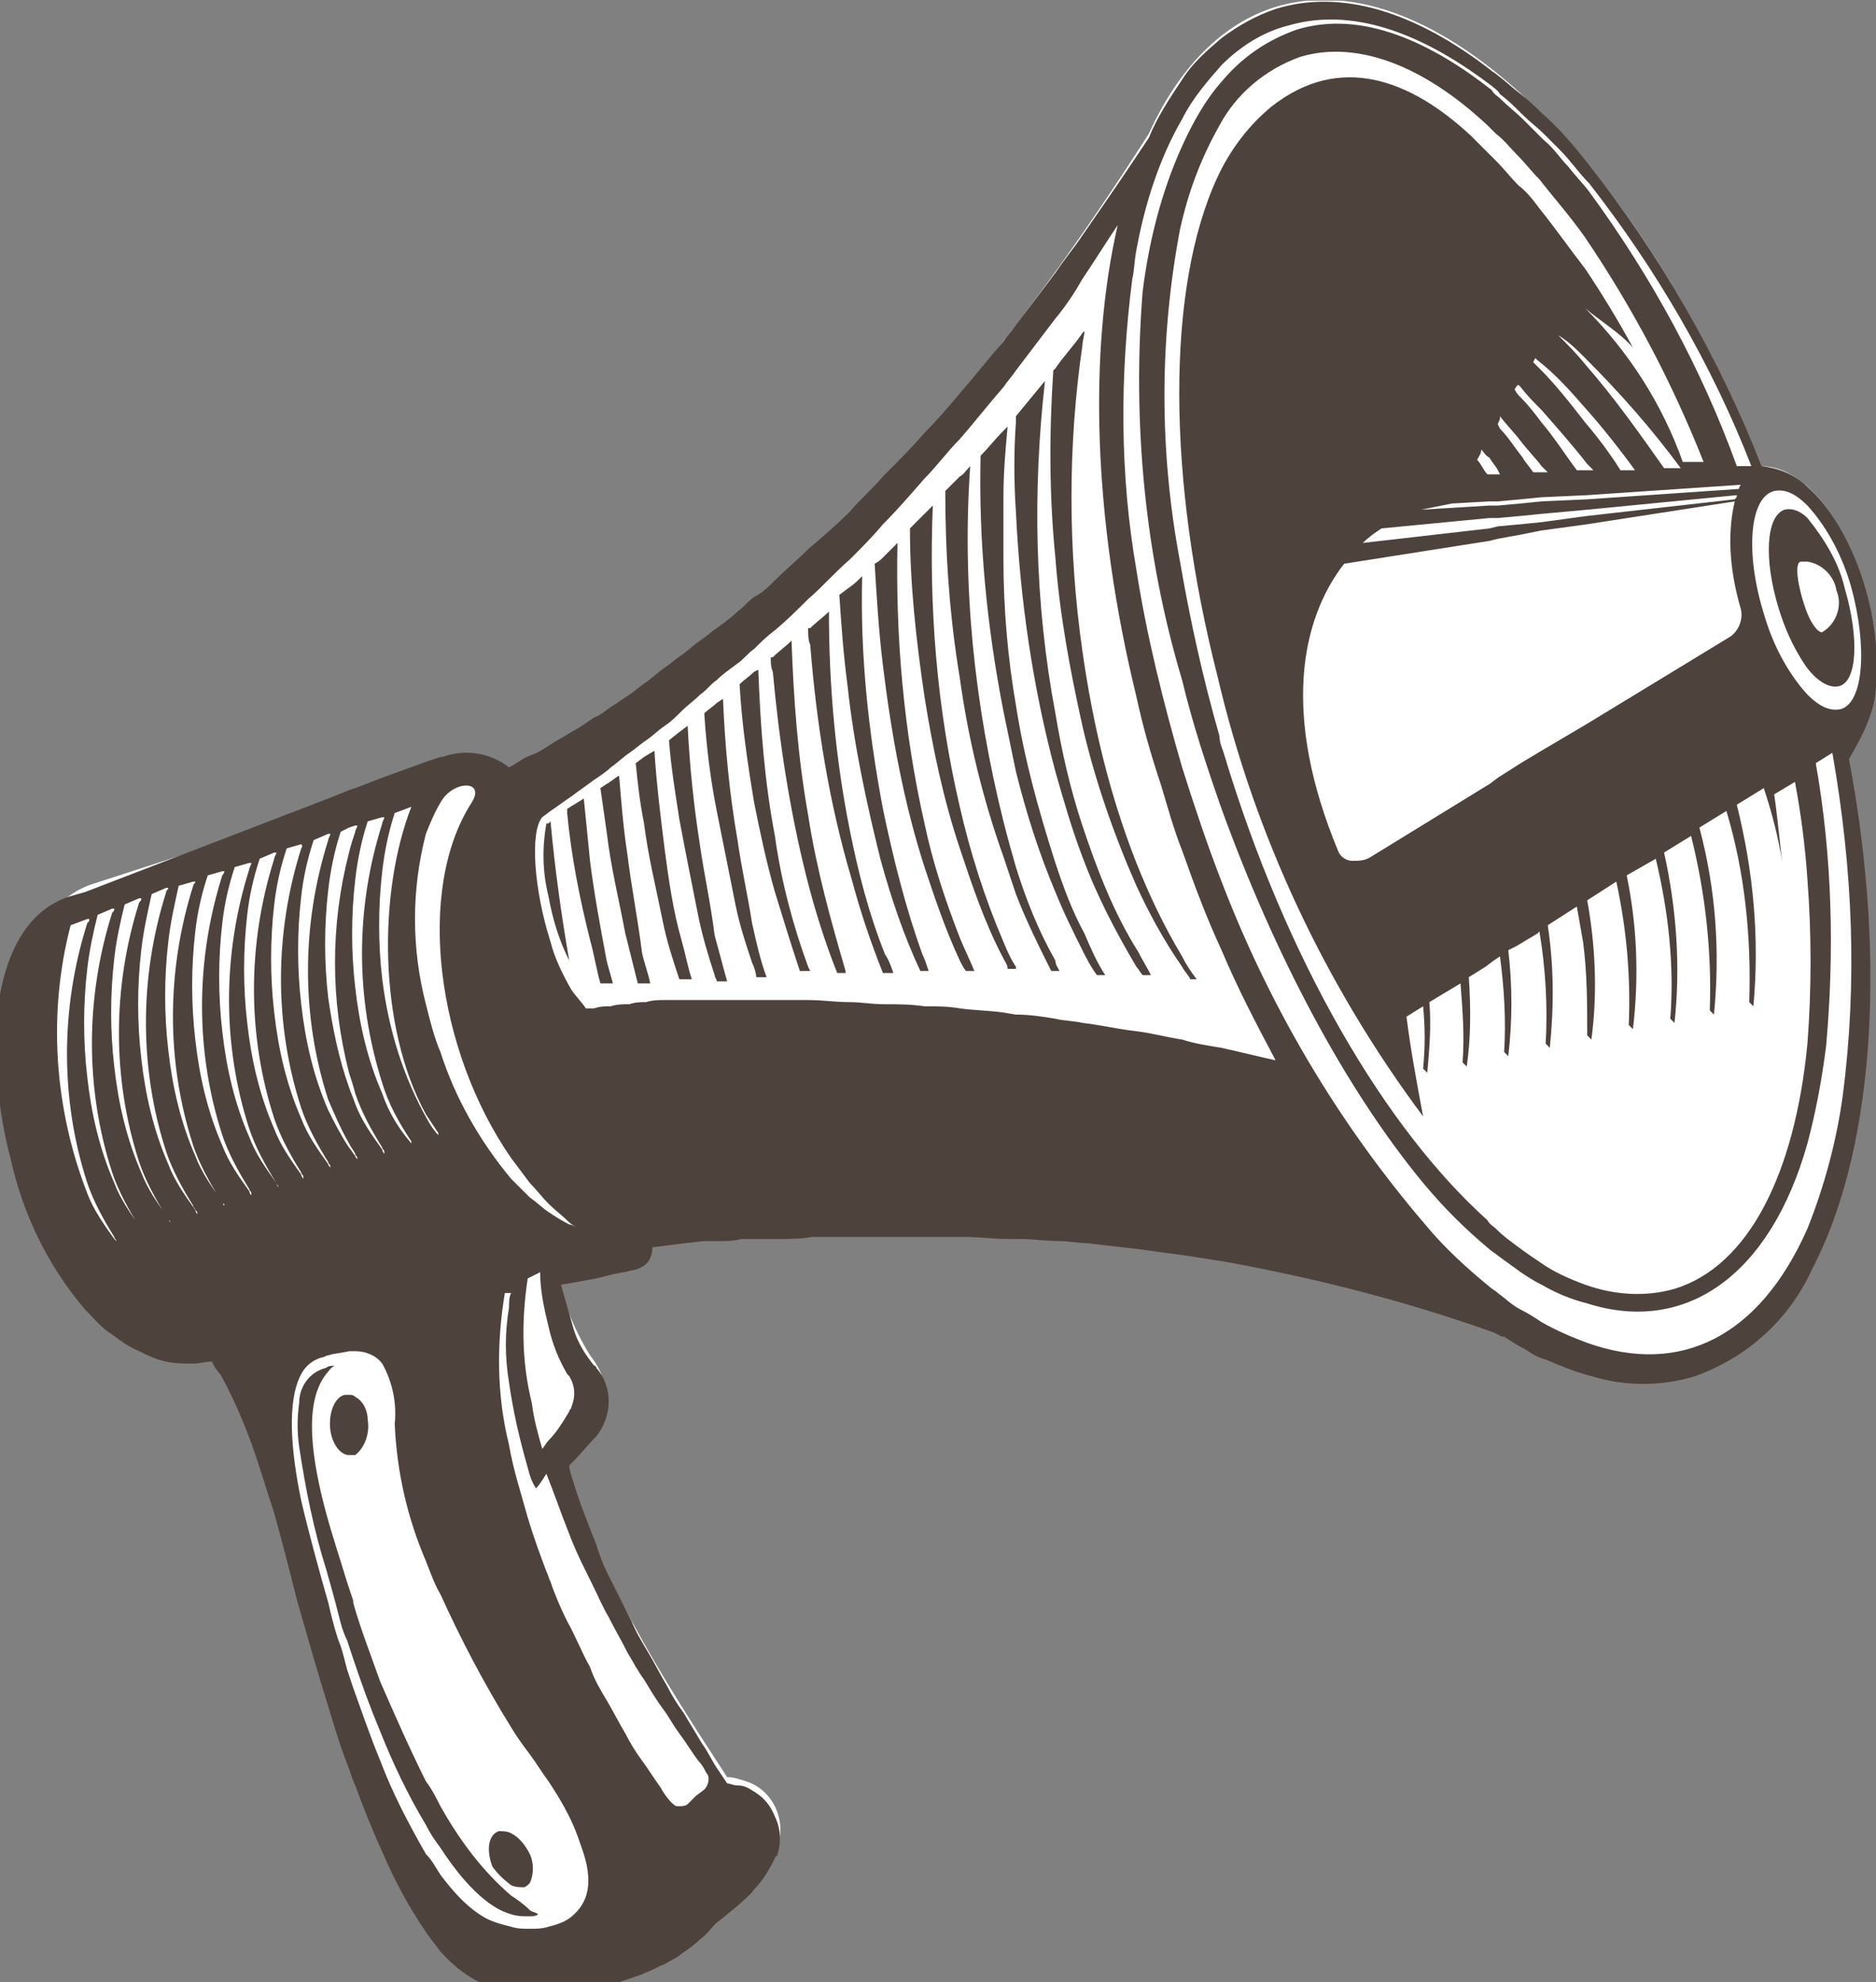
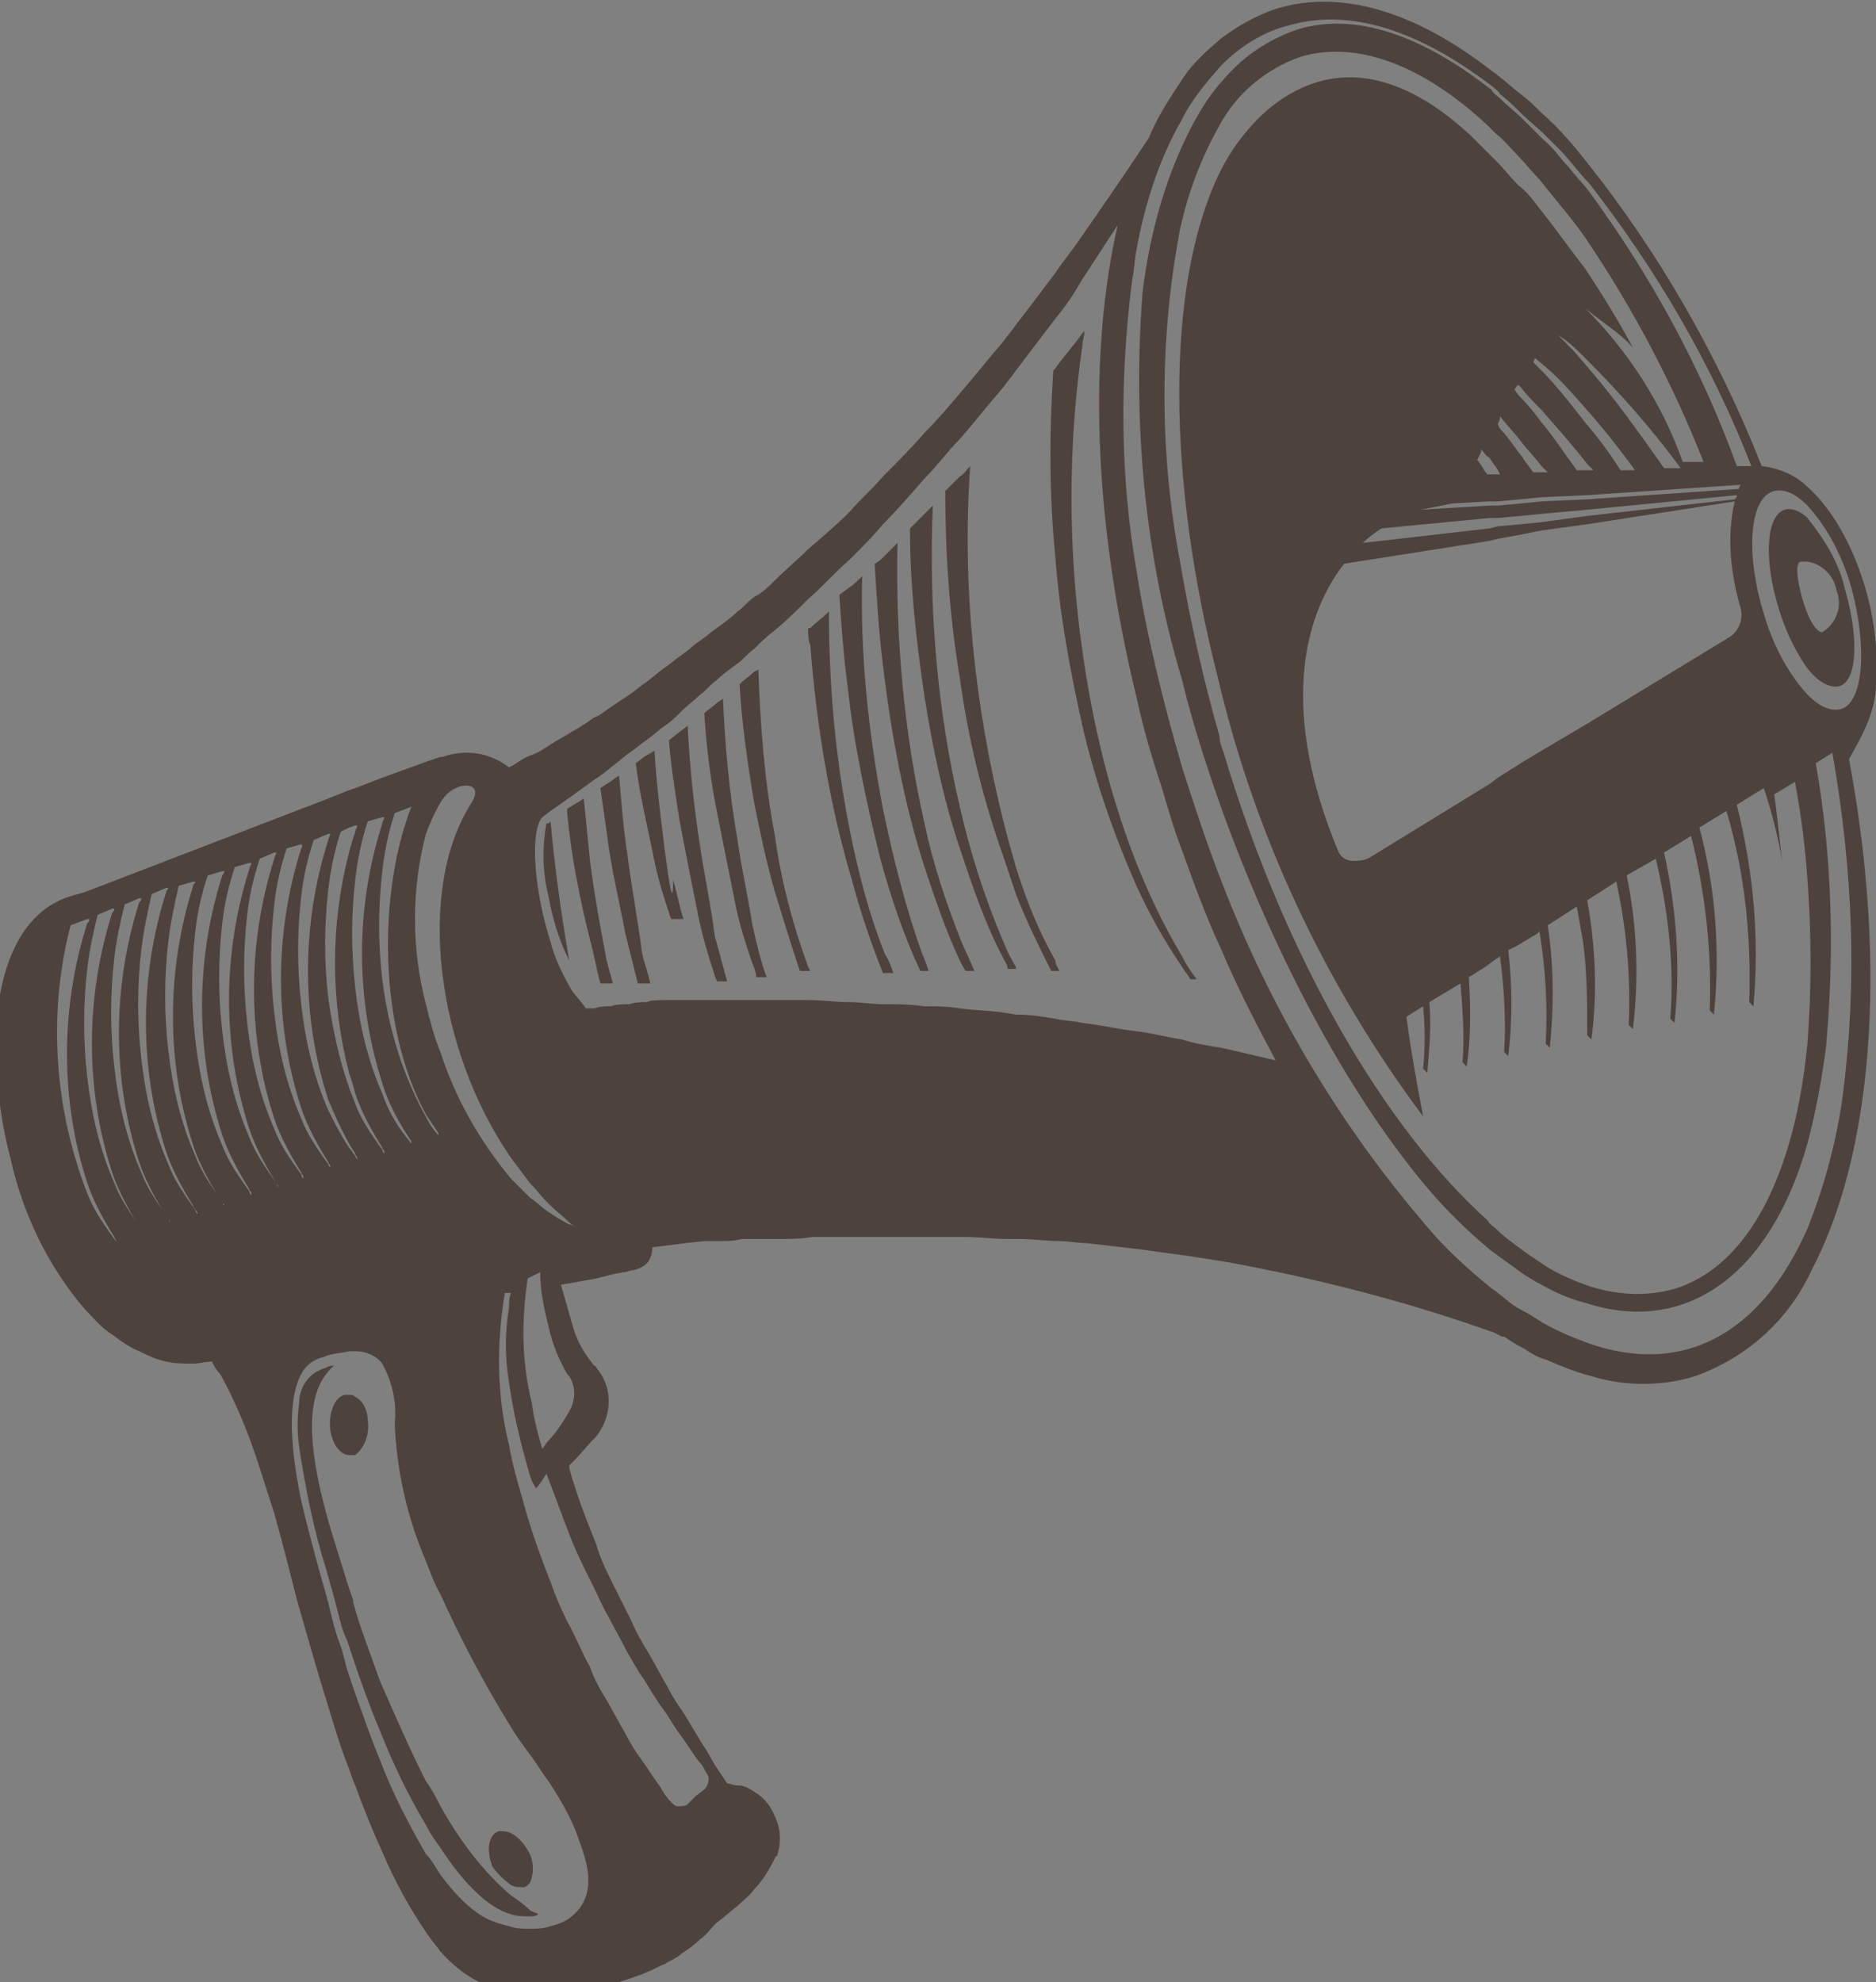
<svg xmlns="http://www.w3.org/2000/svg" xmlns:xlink="http://www.w3.org/1999/xlink" id="レイヤー_1" x="0px" y="0px" viewBox="0 0 90.3 95.4" style="enable-background:new 0 0 90.3 95.4;" xml:space="preserve">
  <rect x="0" y="0" width="90.3" height="95.4" fill="#808080" stroke="none" />
  <style type="text/css">	.st0{clip-path:url(#SVGID_00000054267492318417715440000001523830302577667246_);}	.st1{fill-rule:evenodd;clip-rule:evenodd;fill:#FFFFFF;}	.st2{fill:#4E423C;}</style>
  <g id="グループ_92" transform="translate(169 2621.932)">
    <g>
      <defs>
        <rect id="SVGID_1_" x="-169" y="-2621.9" width="90.3" height="95.4" />
      </defs>
      <clipPath id="SVGID_00000120557858057861867930000015402077890197820593_">
        <use xlink:href="#SVGID_1_" style="overflow:visible;" />
      </clipPath>
      <g id="グループ_91" style="clip-path:url(#SVGID_00000120557858057861867930000015402077890197820593_);">
-         <path id="パス_257" class="st1" d="M-84.2-2599.5c-6-14.8-15.8-24.4-23.4-22.1c-2.6,0.8-4.7,3-6.1,6.1    c-6.2,9.7-15.8,22.7-30.8,31.2c-0.9-0.7-2.2-0.9-3.3-0.5l-16.7,5.4c-7.6,2.4-2.2,24.5,5.9,22.5c2.3,3.8,3.5,9.5,4,11.5    c1.5,5.2,3.4,12.2,6.8,16.8c3,4.1,11,1.7,13.3-1.1c1.3-0.8,2.3-1.9,2.9-3.3c0.5-1.3-0.2-2.8-1.5-3.2c-0.3-0.1-0.6-0.2-0.9-0.2    c-3.2-4.9-6.4-9.9-7.8-15.4c1.4-1.4,2.8-2.9,1.2-4.9c-0.8-1.3-1.4-2.8-1.7-4.4l2.8-0.7c1-0.1,1.4-0.6,1.4-1.3    c14.4-1.1,27.4,0.1,41.3,5.1c3.1,2.1,6.3,2.9,9.1,2c7.3-2.2,10.2-14.8,7.4-29.7C-76.7-2588.4-79.8-2599.4-84.2-2599.5" />
        <path id="パス_258" class="st2" d="M-126.5-2583c-0.7-3.7-1.1-7.4-1-11.2c-0.2,0.2-0.4,0.4-0.7,0.6l-0.4,0.3    c0.1,1.5,0.2,2.9,0.4,4.4c0.3,2.8,0.9,5.6,1.6,8.4c0.5,1.8,1.1,3.6,1.9,5.3h0.1h0.3c-0.1-0.3-0.2-0.6-0.3-0.8    C-125.4-2578.2-126-2580.6-126.5-2583" />
        <path id="パス_259" class="st2" d="M-124.5-2582.3c-1-4.4-1.4-9-1.3-13.5c-0.2,0.2-0.5,0.5-0.7,0.7c-0.1,0.1-0.2,0.2-0.4,0.3    c0.1,1.6,0.2,3.3,0.4,4.9c0.4,3.3,1,6.6,2,9.7c0.5,1.5,1,3,1.7,4.5c0.1,0.2,0.2,0.4,0.3,0.5h0.4c-0.2-0.5-0.5-1.1-0.7-1.6    C-123.5-2578.6-124.1-2580.4-124.5-2582.3" />
        <path id="パス_260" class="st2" d="M-133.5-2581.5c-0.4-2.3-0.6-4.5-0.7-6.8l-0.3,0.2c-0.2,0.2-0.4,0.3-0.6,0.5    c0.1,1.6,0.3,3.2,0.6,4.7c0.3,1.5,0.6,3,0.9,4.5c0.2,1,0.5,1.9,0.8,2.8c0.1,0.2,0.2,0.5,0.2,0.7l0.5,0c-0.3-0.8-0.5-1.7-0.7-2.6    C-133-2578.8-133.3-2580.1-133.5-2581.5" />
-         <path id="パス_261" class="st2" d="M-130.1-2582.7c-0.5-2.8-0.7-5.6-0.8-8.4c-0.3,0.3-0.6,0.5-0.9,0.8l-0.1,0    c0,0.2,0,0.5,0.1,0.7c0.3,3.3,0.8,6.6,1.6,9.8c0.4,1.6,0.9,3.2,1.5,4.7l0.4,0h0l0-0.1C-129-2577.6-129.7-2580.1-130.1-2582.7" />
        <path id="パス_262" class="st2" d="M-131.7-2581.7c-0.5-2.6-0.7-5.3-0.8-8l-0.2,0.1c-0.2,0.2-0.5,0.4-0.7,0.6    c0.1,1.9,0.4,3.9,0.7,5.7c0.3,1.5,0.6,2.9,1,4.3c0.4,1.3,0.8,2.6,1.2,3.8l0.4,0h0.1l-0.1-0.2    C-130.8-2577.3-131.4-2579.5-131.7-2581.7" />
        <path id="パス_263" class="st2" d="M-128.1-2582c-0.7-3.5-1-7-1-10.5c-0.3,0.3-0.6,0.5-0.9,0.8l-0.1,0c0,0.3,0,0.6,0.1,0.8    c0.3,3.8,0.9,7.6,2,11.3c0.4,1.5,0.9,3,1.5,4.5h0.1l0.4,0c-0.1-0.3-0.2-0.6-0.4-0.9C-127.2-2578-127.7-2580-128.1-2582" />
        <path id="パス_264" class="st2" d="M-78.7-2589v-1.8c-0.2-2.9-1.5-6.1-3.3-7.7c-0.6-0.6-1.4-0.9-2.2-1    c-2.1-5.3-4.9-10.2-8.4-14.6c-0.7-0.9-1.4-1.7-2.2-2.4c-0.3-0.3-0.6-0.6-1-0.9c-0.4-0.3-0.7-0.6-1.1-0.9    c-0.1-0.1-0.3-0.2-0.4-0.3c-3.5-2.7-7.1-3.9-10.3-2.9c-0.9,0.3-1.8,0.8-2.6,1.4c-0.7,0.6-1.4,1.2-1.9,2c-0.6,0.9-1.2,1.8-1.6,2.8    c-0.2,0.3-0.4,0.6-0.6,0.9c-0.8,1.2-1.7,2.5-2.6,3.8c-0.4,0.6-0.9,1.2-1.3,1.8c-0.6,0.8-1.2,1.6-1.9,2.5    c-0.2,0.3-0.4,0.5-0.6,0.8c-0.7,0.8-1.4,1.7-2.1,2.5c-0.5,0.6-1.1,1.3-1.7,1.9c-0.6,0.7-1.3,1.4-2,2.1c-0.5,0.6-1.1,1.1-1.6,1.7    c-0.6,0.6-1.3,1.2-2,1.8c-0.5,0.5-1.1,1-1.6,1.5c-0.3,0.3-0.6,0.6-1,0.8c-0.3,0.2-0.5,0.5-0.8,0.7c-0.3,0.3-0.6,0.5-1,0.8    c-0.3,0.2-0.5,0.4-0.8,0.6c-0.3,0.2-0.6,0.5-0.9,0.7c-0.3,0.2-0.5,0.4-0.8,0.6c-0.3,0.2-0.6,0.5-0.9,0.7    c-0.3,0.2-0.5,0.4-0.8,0.6c-0.3,0.2-0.6,0.4-0.9,0.6c-0.3,0.2-0.5,0.4-0.8,0.5c-0.3,0.2-0.7,0.5-1.1,0.7c-0.3,0.2-0.7,0.4-1,0.6    c-0.3,0.2-0.6,0.4-0.9,0.5s-0.6,0.3-0.9,0.5l-0.2,0.1c-0.9-0.7-2.1-0.9-3.2-0.5l-0.1,0l-0.6,0.2l-2.2,0.8l-1.3,0.5l-0.3,0.1    l-1,0.4l-1.3,0.5l-1.3,0.5l-1.3,0.5l-1.3,0.5l-1.3,0.5l-1.3,0.5l-1.3,0.5l-1.3,0.5l-1.3,0.5l-0.7,0.2c-2.3,0.7-3.4,3.2-3.6,6.4    v1.6c0.1,1.6,0.3,3.1,0.7,4.6c0.6,2.7,1.8,5.2,3.6,7.3c0.4,0.4,0.8,0.9,1.3,1.2c0.4,0.3,0.8,0.6,1.3,0.8c0.4,0.2,0.8,0.4,1.3,0.5    c0.4,0.1,0.9,0.1,1.3,0.1c0.3,0,0.6-0.1,0.9-0.1c0.1,0.2,0.2,0.4,0.4,0.6c0.5,0.9,0.9,1.8,1.3,2.8c0.5,1.3,0.9,2.7,1.3,3.9    c0.5,1.8,0.9,3.4,1.1,4.2l0.2,0.7c0.4,1.4,0.8,2.8,1.3,4.4c0.3,1,0.6,2,1,3c0.1,0.3,0.2,0.6,0.3,0.8c0.4,1.1,0.8,2.1,1.3,3.2    c0.6,1.4,1.3,2.7,2.2,4c0.2,0.3,0.4,0.5,0.6,0.8c0,0,0.1,0.1,0.1,0.1c0.9,1,2.1,1.7,3.4,1.9c0.3,0.1,0.6,0.1,0.9,0.1    c0.3,0,0.6,0,0.9,0c0.3,0,0.7,0,1-0.1c0.4,0,0.7-0.1,1.1-0.2c0.3-0.1,0.6-0.1,0.8-0.2c0.3-0.1,0.6-0.2,0.9-0.3    c0.3-0.1,0.6-0.2,0.8-0.3c0.3-0.1,0.6-0.3,0.9-0.4c0.3-0.2,0.6-0.3,0.8-0.5c0.3-0.2,0.6-0.4,0.9-0.7c0.3-0.2,0.5-0.5,0.7-0.7    l0.1-0.1c0.3-0.2,0.6-0.5,1-0.8c0.3-0.3,0.6-0.5,0.8-0.8c0.4-0.4,0.7-0.9,1-1.5c0,0,0-0.1,0.1-0.1c0.2-0.6,0.2-1.3-0.1-1.9    c-0.2-0.5-0.5-0.9-1-1.2c-0.3-0.2-0.5-0.3-0.8-0.3c-0.2,0-0.4-0.1-0.5-0.1l-0.4-0.6c-0.3-0.4-0.5-0.9-0.8-1.3    c-0.3-0.5-0.6-1-0.9-1.5c-0.3-0.4-0.6-0.9-0.8-1.3c-0.3-0.5-0.6-1.1-0.9-1.6c-0.3-0.5-0.6-1-0.8-1.5c-0.3-0.6-0.6-1.2-0.9-1.8    c-0.3-0.6-0.6-1.2-0.8-1.9c-0.4-1-0.8-2-1.1-3c-0.1-0.3-0.2-0.6-0.2-0.8l0.2-0.2c0.4-0.4,0.7-0.8,1.1-1.2c0.8-1,0.8-2.4,0-3.3    c0,0,0-0.1-0.1-0.1c-0.4-0.5-0.8-1.1-1-1.8c-0.2-0.7-0.4-1.4-0.6-2.1l0.6-0.1l1.1-0.2l0.8-0.2l0.5-0.1c0.2,0,0.3-0.1,0.5-0.1    c0.4-0.1,0.7-0.3,0.8-0.6c0.1-0.2,0.1-0.4,0.1-0.5l0.8-0.1l0.8-0.1l0.9-0.1l0.8,0c0.3,0,0.6,0,1-0.1l0.8,0l1,0    c0.5,0,1.1,0,1.6-0.1c0.7,0,1.3,0,2,0c0.6,0,1.1,0,1.6,0c0.7,0,1.3,0,2,0c0.6,0,1.1,0,1.7,0c0.7,0,1.4,0.1,2.1,0.1    c0.2,0,0.4,0,0.6,0c0.6,0,1.3,0.1,1.9,0.1c0.4,0,0.9,0.1,1.3,0.1c0.9,0.1,1.7,0.2,2.6,0.3c0.7,0.1,1.4,0.2,2.2,0.3    c0.6,0.1,1.3,0.2,1.9,0.3c4.4,0.8,8.7,1.9,12.9,3.4l0.4,0.2l0.1,0c0.3,0.2,0.6,0.4,1,0.6c0.3,0.2,0.6,0.4,1,0.5    c0.7,0.3,1.4,0.6,2.2,0.8c1.6,0.5,3.4,0.5,5,0c2.5-0.9,4.5-2.7,5.6-5.1c2.9-5.5,3.7-14.5,1.8-24.6    C-79.3-2586.6-78.7-2587.8-78.7-2589 M-149.2-2583.1c-1.6,4.1-1.6,10.6,0.7,14.8c0.2,0.3,0.4,0.6,0.6,0.9l0,0.1    c-0.2-0.2-0.4-0.5-0.5-0.7c-1.2-2.1-1.9-4.4-2.2-6.8c-0.2-1.7-0.2-3.5,0-5.2c0.1-0.9,0.3-1.9,0.6-2.8L-149.2-2583.1z     M-150.6-2582.6l0.1,0c0,0.1-0.1,0.2-0.1,0.3c-1.3,4.1-1.3,8.4,0,12.5c0.3,1,0.8,1.9,1.4,2.8c0,0,0,0.1,0,0.1    c-0.6-0.7-1.1-1.5-1.4-2.4c-0.7-1.6-1.1-3.3-1.3-5.1c-0.2-1.7-0.2-3.5,0-5.2c0.1-0.9,0.3-1.9,0.6-2.8L-150.6-2582.6z     M-152.2-2582.1l0.3-0.1l0.1,0c0,0.1-0.1,0.2-0.1,0.3c-0.1,0.3-0.2,0.6-0.3,1c-0.9,3.5-0.9,7.1,0,10.6c0.1,0.3,0.2,0.6,0.3,1    c0.3,0.9,0.8,1.8,1.3,2.6c0,0.1,0.1,0.1,0.1,0.2c0,0,0,0.1,0,0.1c0,0-0.1-0.1-0.1-0.2c-0.5-0.7-1-1.4-1.3-2.2    c-0.1-0.3-0.2-0.5-0.3-0.8c-0.5-1.4-0.8-2.9-1-4.3c-0.2-1.7-0.2-3.5,0-5.2c0.1-0.9,0.3-1.9,0.6-2.8L-152.2-2582.1z     M-153.2-2581.8l0.1,0c0,0.1-0.1,0.2-0.1,0.3c-1.3,4.1-1.3,8.5,0,12.5c0.3,0.7,0.6,1.4,1,2.1c0.1,0.2,0.2,0.3,0.3,0.5    c0,0.1,0.1,0.1,0.1,0.2c0,0,0,0.1,0,0.1c0-0.1-0.1-0.1-0.1-0.2c-0.1-0.1-0.2-0.3-0.3-0.4c-0.4-0.6-0.7-1.2-1-1.8    c-0.7-1.6-1.1-3.3-1.3-5.1c-0.2-1.7-0.2-3.5,0-5.2c0.1-0.9,0.3-1.8,0.6-2.7L-153.2-2581.8z M-154.5-2581.3L-154.5-2581.3    c0.1,0.1,0,0.2,0,0.2c-1.3,4.1-1.3,8.5,0,12.5c0.3,0.9,0.8,1.8,1.3,2.6c0,0.1,0.1,0.1,0.1,0.2l0,0.1c0-0.1-0.1-0.1-0.1-0.2    c-0.5-0.7-1-1.4-1.3-2.2c-0.7-1.6-1.1-3.3-1.3-5.1c-0.2-1.7-0.2-3.5,0-5.2c0.1-0.9,0.3-1.8,0.6-2.7L-154.5-2581.3z     M-155.8-2580.9l0.1,0c0,0.1-0.1,0.2-0.1,0.3c-1.3,4.1-1.3,8.5,0,12.5c0.3,0.9,0.8,1.8,1.3,2.6c0,0.1,0.1,0.1,0.1,0.2    c0,0,0,0.1,0,0.1c0,0-0.1-0.1-0.1-0.2c-0.5-0.7-1-1.4-1.3-2.2c-0.7-1.6-1.1-3.3-1.3-5.1c-0.2-1.7-0.2-3.5,0-5.2    c0.1-0.9,0.3-1.8,0.6-2.7L-155.8-2580.9z M-163.4-2562.2c0,0-0.1-0.1-0.1-0.1c-0.5-0.7-1-1.4-1.3-2.2c-1.6-4.1-1.9-8.7-0.8-12.9    l0.8-0.3l0.1,0c0,0.1,0,0.1-0.1,0.2c-1.3,4.1-1.3,8.5,0,12.5c0.3,0.9,0.8,1.8,1.3,2.6c0,0.1,0.1,0.1,0.1,0.2L-163.4-2562.2     M-162.1-2562.7c0,0-0.1-0.1-0.1-0.1c-0.5-0.7-1-1.4-1.3-2.2c-0.7-1.6-1.1-3.3-1.3-5.1c-0.2-1.7-0.2-3.5,0-5.2    c0.1-0.9,0.3-1.8,0.5-2.6l0.7-0.3l0.1,0c0,0.1,0,0.1-0.1,0.2c-1.3,4.1-1.3,8.5,0,12.5c0.3,0.9,0.8,1.8,1.3,2.6    c0,0.1,0.1,0.1,0.1,0.2C-162.1-2562.7-162.1-2562.7-162.1-2562.7 M-160.8-2563.1c0,0-0.1-0.1-0.1-0.2c-0.5-0.7-1-1.4-1.3-2.2    c-0.7-1.6-1.1-3.3-1.3-5.1c-0.2-1.7-0.2-3.5,0-5.2c0.1-0.9,0.3-1.8,0.5-2.6l0.7-0.3l0.1,0c0,0.1,0,0.1-0.1,0.2    c-1.3,4.1-1.3,8.5,0,12.5c0.3,0.9,0.8,1.8,1.3,2.6c0,0.1,0.1,0.1,0.1,0.2C-160.8-2563.2-160.8-2563.1-160.8-2563.1     M-159.5-2563.5c0,0-0.1-0.1-0.1-0.2c-0.5-0.7-1-1.4-1.3-2.2c-0.7-1.6-1.1-3.3-1.3-5.1c-0.2-1.7-0.2-3.5,0-5.2    c0.1-0.9,0.3-1.8,0.5-2.7l0.7-0.3l0.1,0c0,0.1-0.1,0.1-0.1,0.2c-1.3,4.1-1.3,8.5,0,12.5c0.3,0.9,0.8,1.8,1.3,2.6    c0,0.1,0.1,0.1,0.1,0.2C-159.5-2563.6-159.5-2563.6-159.5-2563.5 M-158.2-2563.9c0,0-0.1-0.1-0.1-0.2c-0.5-0.7-1-1.4-1.3-2.2    c-0.7-1.6-1.1-3.3-1.3-5.1c-0.2-1.7-0.2-3.5,0-5.2c0.1-0.9,0.3-1.8,0.5-2.7l0.7-0.2l0.1,0c0,0.1-0.1,0.1-0.1,0.2    c-1.3,4.1-1.3,8.5,0,12.5c0.3,0.9,0.8,1.8,1.3,2.6c0,0.1,0.1,0.1,0.1,0.2C-158.2-2564-158.2-2564-158.2-2563.9 M-156.9-2564.4    c0,0-0.1-0.1-0.1-0.2c-0.5-0.7-1-1.4-1.3-2.2c-0.7-1.6-1.1-3.3-1.3-5.1c-0.2-1.7-0.2-3.5,0-5.2c0.1-0.9,0.3-1.8,0.6-2.7l0.7-0.2    l0.1,0c0,0.1-0.1,0.2-0.1,0.2c-1.3,4.1-1.3,8.5,0,12.5c0.3,0.9,0.8,1.8,1.3,2.6c0,0.1,0.1,0.1,0.1,0.2L-156.9-2564.4     M-155.6-2564.8c0,0-0.1-0.1-0.1-0.2c-0.5-0.7-1-1.4-1.3-2.2c-0.7-1.6-1.1-3.3-1.3-5.1c-0.2-1.7-0.2-3.5,0-5.2    c0.1-0.9,0.3-1.8,0.6-2.7l0.7-0.2l0.1,0c0,0.1-0.1,0.2-0.1,0.3c-1.3,4.1-1.3,8.5,0,12.5c0.3,0.9,0.8,1.8,1.3,2.6    c0,0.1,0.1,0.1,0.1,0.2C-155.6-2564.9-155.6-2564.8-155.6-2564.8 M-141.6-2529.6c-0.3,0.2-0.6,0.3-1,0.4    c-0.3,0.1-0.6,0.1-0.9,0.1c-0.3,0-0.6,0-0.9-0.1c-0.4-0.1-0.8-0.2-1.2-0.4c-0.9-0.5-1.6-1.3-2.2-2.1c-0.2-0.3-0.4-0.7-0.7-1    c-0.8-1.4-1.6-2.9-2.2-4.5c-0.5-1.2-0.9-2.4-1.3-3.5c-0.1-0.3-0.2-0.6-0.3-0.9c-0.1-0.4-0.2-0.8-0.3-1.1    c-0.2-0.5-0.4-1.2-0.6-2.1c-0.4-1.4-0.9-3.2-1.3-4.9c-0.5-2.4-0.7-4.8,0-6.1c0.2-0.4,0.6-0.7,1-0.8c0.1,0,0.2-0.1,0.3-0.1    c0.3-0.1,0.6-0.1,1-0.2c0.1,0,0.2,0,0.3,0c0.5,0,1,0.2,1.3,0.6c0.5,0.9,0.7,1.9,0.6,2.9c0.1,2.3,0.6,4.5,1.5,6.6    c0.2,0.5,0.4,1.1,0.7,1.6c1,2.2,2.1,4.3,3.4,6.4l0,0c0.3,0.5,0.6,0.9,0.9,1.3c0.3,0.4,0.6,0.9,0.9,1.3c0.4,0.6,0.7,1.1,1,1.7    c0.3,0.6,0.5,1.2,0.7,1.8C-140.4-2531.1-140.8-2530.2-141.6-2529.6 M-141.6-2548.1c0.3,0.8,0.7,1.6,1.1,2.4    c0.3,0.6,0.5,1.1,0.8,1.6c0.3,0.6,0.6,1.1,0.9,1.7c0.3,0.5,0.5,0.9,0.8,1.3c0.3,0.5,0.6,1,0.9,1.4c0.3,0.4,0.5,0.8,0.8,1.2    c0.3,0.4,0.6,0.9,0.9,1.3c0.2,0.2,0.3,0.4,0.4,0.6c0.2,0.2,0.1,0.6-0.1,0.8l-0.4,0.3l-0.4,0.4c-0.1,0.1-0.3,0.1-0.4,0.1    c0,0-0.1,0-0.1,0c-0.1,0-0.2-0.1-0.3-0.2c-0.2-0.2-0.4-0.5-0.5-0.7c-0.3-0.4-0.6-0.9-0.9-1.3c-0.3-0.4-0.6-0.9-0.8-1.3    c-0.3-0.5-0.6-1.1-0.9-1.6c-0.3-0.5-0.6-1-0.8-1.6c-0.4-0.7-0.7-1.5-1.1-2.2c-0.3-0.6-0.6-1.3-0.8-1.9c-0.1-0.2-0.1-0.3-0.2-0.5    c-0.3-0.8-0.6-1.6-0.9-2.6c-0.3-1.1-0.7-2.3-0.9-3.5c-0.6-2.4-0.6-4.9-0.2-7.3l0.2,0l0.1,0c-0.1,0.2-0.1,0.5-0.1,0.7    c-0.2,1.2-0.2,2.4,0,3.6c0.2,1.4,0.5,2.7,0.9,4.1c0.1,0.4,0.2,0.7,0.4,1c0.2-0.2,0.3-0.4,0.5-0.7l0,0    C-142.3-2550-142-2549.1-141.6-2548.1 M-141.7-2555.8c0,0,0.1,0.1,0.1,0.1c0.3,0.5,0.3,1,0.1,1.5c0,0.1-0.1,0.1-0.1,0.2    c-0.3,0.5-0.6,1-1,1.4c-0.1,0.1-0.2,0.3-0.3,0.4c-0.2-0.7-0.4-1.4-0.5-2.2c-0.5-2-0.5-4-0.2-6l0.2-0.1l0.4-0.2    c0,0.9,0.2,1.8,0.4,2.6C-142.4-2557.2-142.1-2556.5-141.7-2555.8 M-141.6-2563c-0.4-0.2-0.7-0.4-1-0.6c-0.3-0.2-0.6-0.5-0.9-0.7    c-0.3-0.3-0.6-0.6-0.9-0.9c-1.5-1.8-2.7-3.9-3.4-6.1c-0.3-0.7-0.5-1.5-0.7-2.3c-0.7-2.7-0.7-5.5,0-8.2c0.2-0.5,0.4-1,0.7-1.5l0,0    c0.6-1.1,2.2-1.1,1.5,0c-2.7,4.2-1.7,11.9,1.9,17.1c0.3,0.4,0.6,0.8,0.9,1.2c0.3,0.3,0.6,0.7,0.9,1c0.3,0.3,0.7,0.6,1,0.9    c0.1,0.1,0.3,0.2,0.4,0.3C-141.3-2562.9-141.5-2563-141.6-2563 M-110.2-2571.5c-0.6-0.1-1.3-0.2-1.9-0.4    c-0.7-0.1-1.4-0.3-2.2-0.4c-0.9-0.1-1.7-0.3-2.6-0.4c-0.4-0.1-0.9-0.1-1.3-0.2c-0.6-0.1-1.2-0.2-1.9-0.2l-0.6-0.1    c-0.7-0.1-1.4-0.1-2.1-0.2c-0.6-0.1-1.1-0.1-1.7-0.1c-0.7-0.1-1.3-0.1-2-0.1c-0.5,0-1.1-0.1-1.6-0.1c-0.7,0-1.3-0.1-2-0.1    c-0.5,0-1.1,0-1.6,0c-0.3,0-0.6,0-1,0c-0.3,0-0.5,0-0.8,0c-0.3,0-0.6,0-1,0c-0.3,0-0.5,0-0.8,0c-0.3,0-0.6,0-0.9,0    c-0.3,0-0.5,0-0.8,0c-0.3,0-0.6,0-0.9,0.1c-0.3,0-0.5,0-0.8,0.1c-0.3,0-0.6,0-0.9,0.1c-0.3,0-0.5,0-0.8,0.1l-0.4,0    c-0.2-0.3-0.5-0.6-0.7-0.9c-0.4-0.7-0.8-1.5-1-2.3c-0.8-2.5-1-5.3-0.4-6l0.4-0.3c0.3-0.2,0.7-0.5,1-0.7c0.4-0.3,0.7-0.5,1.1-0.8    c0.3-0.2,0.6-0.4,0.8-0.6c0.3-0.2,0.6-0.5,0.9-0.7c0.3-0.2,0.5-0.4,0.8-0.6c0.3-0.2,0.6-0.5,0.9-0.7c0.3-0.2,0.5-0.4,0.8-0.7    c0.3-0.3,0.6-0.5,0.9-0.8c0.3-0.2,0.5-0.5,0.8-0.7c0.3-0.3,0.6-0.5,1-0.8c0.3-0.2,0.5-0.5,0.8-0.7c0.3-0.3,0.6-0.6,1-0.9    c0.6-0.5,1.1-1,1.6-1.5c0.7-0.6,1.3-1.3,2-1.9c0.6-0.6,1.1-1.1,1.6-1.7c0.7-0.7,1.3-1.4,2-2.2c0.6-0.6,1.1-1.3,1.7-1.9    c0.7-0.8,1.4-1.7,2.1-2.5c0.2-0.3,0.4-0.5,0.6-0.8c0.6-0.8,1.3-1.7,1.9-2.5c0.5-0.6,0.9-1.2,1.3-1.9c0.6-0.9,1.1-1.7,1.7-2.6    c-1.4,6.1-1.2,14.1,0.9,22.7c0.3,1.4,0.7,2.8,1.2,4.3c0.3,1,0.6,2.1,1,3.1c0.6,1.7,1.2,3.3,1.9,4.8c0.8,1.9,1.7,3.6,2.6,5.3    C-108.5-2571.1-109.3-2571.3-110.2-2571.5 M-80.3-2569.2c-0.3,2.2-0.9,4.4-1.7,6.4c-2.3,5.2-6.1,7.1-10.6,5.5    c-0.8-0.3-1.5-0.6-2.2-1c-0.3-0.2-0.6-0.4-1-0.6c-0.4-0.2-0.7-0.5-1.1-0.8c-0.1-0.1-0.3-0.2-0.4-0.3c-1.1-0.9-2.2-1.9-3.1-3    c-4.2-4.9-7.5-10.5-9.8-16.5c-0.7-1.8-1.3-3.6-1.9-5.5c-0.9-3.1-1.7-6.3-2.2-9.5c-0.8-4.6-0.8-9.3-0.2-14    c0.1-0.4,0.1-0.9,0.2-1.4c0.4-2.2,1.1-4.4,2.2-6.3c0.5-1,1.2-1.8,1.9-2.6c0.9-0.9,2-1.6,3.2-1.9c3.4-1,6.9,0.7,9.8,2.9    c0.1,0.1,0.3,0.2,0.4,0.4c0.4,0.3,0.7,0.6,1.1,1c0.3,0.3,0.7,0.6,1,0.9c0.3,0.3,0.5,0.5,0.8,0.8c0.5,0.5,0.9,1.1,1.4,1.6    c3.2,4.1,5.9,8.7,7.8,13.6l-0.7,0c-1.7-4.7-4.1-9.1-7.1-13.2c-0.3-0.4-0.7-0.8-1-1.2c-0.4-0.4-0.7-0.9-1.2-1.3    c-0.3-0.3-0.6-0.6-1-1c-0.3-0.3-0.7-0.6-1.1-1c-0.1-0.1-0.3-0.2-0.4-0.4c-2.8-2.2-6.2-3.9-9.4-2.9c-1.4,0.5-2.6,1.3-3.6,2.5    c-0.8,0.9-1.4,2-1.9,3.1c-1,2.2-1.6,4.6-1.9,7c-0.5,6.3,0.1,12.7,1.9,18.7c0.5,2.1,1.2,4.2,1.9,6.2c2.5,6.9,5.9,13.4,9.7,18    c1,1.2,2,2.2,3.2,3.2c0.1,0.1,0.3,0.2,0.4,0.3c0.4,0.3,0.7,0.5,1.1,0.8c0.3,0.2,0.6,0.4,1,0.6c0.7,0.4,1.4,0.7,2.2,0.9    c4.7,1.5,8.8-1.3,10.6-7.7c0.4-1.5,0.7-3.1,0.9-4.7c0.4-4.5,0.3-9.1-0.5-13.6l0.8-0.5C-79.8-2580-79.6-2574.6-80.3-2569.2     M-83.6-2583.7L-83.6-2583.7l1-0.6c0.3,1.6,0.5,3.2,0.6,4.7c0.2,2.6,0.2,5.3,0,7.9c-0.6,6.2-2.8,10.7-6.4,11.8    c-1.4,0.4-2.9,0.3-4.3-0.2c-0.8-0.3-1.5-0.6-2.2-1.1c-0.3-0.2-0.6-0.4-1-0.7c-0.4-0.3-0.7-0.5-1.1-0.9c-0.1-0.1-0.3-0.2-0.4-0.4    c-4.9-4.4-9.7-12.5-12.7-22.5c-0.1-0.3-0.2-0.5-0.2-0.8c-0.8-2.8-1.4-5.5-1.9-8.4c-1-5.3-1-10.7,0-16c0.4-1.8,1-3.4,1.9-5    c0.8-1.5,2.2-2.7,3.9-3.3c2.7-0.8,5.9,0.4,9,3.3c0.1,0.1,0.3,0.3,0.4,0.4c0.4,0.3,0.7,0.7,1.1,1.1c0.3,0.3,0.6,0.7,1,1.1    c0.7,0.9,1.5,1.8,2.2,2.8c2.3,3.4,4.2,7,5.7,10.8l-1,0c-1-2.8-2.6-5.3-4.7-7.4l-0.1-0.1l0,0l0.1,0.1c0.7,0.6,1.7,1.2,2.3,1.9    c-0.7-1.3-1.5-2.6-2.3-3.8c-0.7-0.9-1.4-1.9-2.2-2.9c-0.3-0.4-0.6-0.8-1-1.1c-0.4-0.4-0.7-0.8-1.1-1.2c-0.1-0.1-0.3-0.3-0.4-0.4    c-0.3-0.3-0.5-0.5-0.8-0.8c-2.9-2.7-6.3-4-9.6-1.4c-1.1,0.9-2,2.1-2.6,3.4c-2.5,5.4-2.4,14.6,0,24c1.8,7.7,5.2,14.9,9.9,21.2    c-0.3-1.6-0.6-3.2-0.8-4.8l0.8-0.5c0.1,1,0.1,2,0,3l0.2,0.2c0.1-1.1,0.2-2.3,0.1-3.4l1.5-0.9c0.1,1.3,0.2,2.5,0.1,3.8l0.2,0.2    c0.2-1.4,0.2-2.8,0.1-4.3l0.8-0.5l0.4-0.3l0.3-0.2c0.2,1.5,0.3,3.1,0.2,4.6l0.2,0.2c0.2-1.7,0.2-3.4,0-5.1l0.4-0.2l1-0.6l0.1-0.1    c0.3,1.8,0.4,3.6,0.3,5.4l0.2,0.2c0.2-2,0.2-3.9-0.1-5.9l1.4-0.9c0.1,0.6,0.2,1.1,0.3,1.7c0.2,1.5,0.2,3,0.2,4.5l0.2,0.2    c0.3-2.2,0.2-4.5-0.2-6.7l1.4-0.9c0.5,2.3,0.7,4.6,0.6,6.9l0.2,0.2c0.3-2.5,0.2-5-0.3-7.4l1.4-0.8c0.6,2.5,0.9,5.1,0.7,7.7    l0.2,0.2c0.3-2.7,0.1-5.5-0.5-8.2l1.3-0.8c0.7,2.8,1,5.6,0.9,8.4l0.2,0.2c0.3-3,0.1-6-0.7-9l1.3-0.8c0.9,3,1.2,6.1,1.1,9.2    l0.2,0.2c0.3-3.3,0-6.5-0.8-9.7l1.3-0.8c0.4,1.2,0.7,2.4,0.9,3.6C-83.3-2581-83.4-2582.3-83.6-2583.7 M-97.3-2595.9l0.4-0.1    l1.1-0.2l1-0.2l2.2-0.3l7.1-1.1c-0.4,1.7-0.2,3.5,0.3,5.2c0.1,0.5-0.1,1-0.5,1.3l-6.9,4.2l-2.2,1.3l-1,0.6l-1.1,0.7l-0.4,0.3    l-5.7,3.5c-0.3,0.2-0.6,0.2-0.9,0.2c-0.3,0-0.6-0.2-0.7-0.5c-2.7-6.5-1.8-11.1,0.3-13.8L-97.3-2595.9z M-103.4-2595.8    c0.3-0.3,0.6-0.5,0.9-0.7l5.2-0.5l0.4,0l1.1-0.1l1-0.1l2.2-0.2l7.2-0.7c0,0.1,0,0.1-0.1,0.2l-7.1,0.8l-2.2,0.3l-1,0.1l-1.1,0.1    l-0.4,0.1L-103.4-2595.8z M-85.3-2598.4l-7.3,0.5l-2.2,0.1l-1,0.1l-1.1,0.1l-0.4,0l-3.3,0.2c0.5-0.1,1-0.2,1.5-0.3l1.8-0.1l0.4,0    l1.1-0.1l1-0.1l2.2-0.1l7.4-0.5C-85.3-2598.5-85.3-2598.4-85.3-2598.4 M-92.7-2602.3c0.8,0.9,1.6,1.9,2.4,3l-0.7,0    c-0.5-0.8-1.1-1.6-1.7-2.3c-0.7-0.9-1.4-1.8-2.2-2.6c-0.1-0.1-0.2-0.2-0.3-0.3l0.1-0.2l0.1,0.1    C-94.1-2603.9-93.4-2603.1-92.7-2602.3 M-94-2605.8L-94-2605.8c0.5,0.3,0.9,0.7,1.3,1.1c1.7,1.7,3.2,3.4,4.6,5.3l-0.8,0    c-1.2-1.7-2.4-3.4-3.8-5C-93.1-2604.9-93.5-2605.3-94-2605.8 M-94.8-2602.2c0.7,0.8,1.5,1.7,2.2,2.6l0.3,0.3l-0.3,0l-0.5,0    c-0.6-0.8-1.1-1.6-1.7-2.3c-0.3-0.4-0.6-0.8-1-1.2c-0.1-0.1-0.2-0.2-0.3-0.4c0.1-0.1,0.1-0.2,0.2-0.2l0.1,0.1    C-95.5-2602.9-95.1-2602.5-94.8-2602.2 M-95.8-2600.7c0.3,0.4,0.7,0.8,1,1.2c0.1,0.1,0.2,0.2,0.3,0.3l-0.3,0l-0.4,0    c-0.2-0.3-0.4-0.5-0.5-0.7c-0.4-0.5-0.7-1-1.1-1.4l-0.1-0.2c0-0.1,0.1-0.2,0.1-0.3l0-0.1C-96.5-2601.5-96.1-2601.1-95.8-2600.7     M-96.9-2599.3l0.1,0.2h-0.1l-0.4,0h-0.1c-0.2-0.2-0.3-0.5-0.5-0.7c0.1-0.2,0.2-0.3,0.2-0.5c0.1,0.1,0.2,0.3,0.4,0.4    C-97.2-2599.7-97-2599.5-96.9-2599.3 M-80.4-2587.8c-0.5,0.1-1-0.1-1.6-0.7c-1-1.1-1.7-2.5-2.1-3.9c-0.9-2.9-0.7-5.6,0.5-5.9    c0.5-0.1,1,0.1,1.6,0.7c1,1.1,1.7,2.5,2.1,3.9C-79.1-2590.8-79.3-2588.1-80.4-2587.8" />
        <path id="パス_265" class="st2" d="M-120.1-2580.2c-0.2-0.7-0.4-1.4-0.6-2.2c-1.4-5.6-2-11.4-1.6-17.1    c-0.2,0.2-0.3,0.4-0.5,0.5c-0.2,0.2-0.5,0.5-0.7,0.7c0,3,0.2,6,0.7,9c0.4,2.9,1.1,5.8,2.1,8.6c0.2,0.6,0.4,1.2,0.6,1.8    c0.5,1.3,1.1,2.5,1.7,3.7h0.2h0.2c-0.1-0.2-0.2-0.3-0.2-0.5C-119-2577.1-119.6-2578.6-120.1-2580.2" />
        <path id="パス_266" class="st2" d="M-120.7-2576.6c-0.9-2.1-1.6-4.3-2.1-6.5c-1.1-4.7-1.5-9.6-1.3-14.5    c-0.1,0.1-0.3,0.3-0.4,0.4c-0.2,0.2-0.5,0.5-0.7,0.7c0,2.7,0.3,5.4,0.7,8.1c0.4,2.5,0.9,4.9,1.7,7.3c0.6,1.8,1.2,3.6,2.1,5.3    c0.1,0.2,0.2,0.3,0.2,0.5h0.4h0l0-0.1C-120.3-2575.7-120.5-2576.1-120.7-2576.6" />
        <path id="パス_267" class="st2" d="M-80.2-2593.6c-0.3-1.3-1-2.4-1.8-3.4c-0.3-0.3-0.7-0.5-1.1-0.4c-0.9,0.3-1,2.4-0.3,4.7    c0.3,1,0.7,1.9,1.3,2.8c0.5,0.7,1.1,1.1,1.6,1C-79.6-2589.1-79.5-2591.2-80.2-2593.6 M-81.3-2591.5c-0.2,0-0.5-0.4-0.7-0.9    c-0.4-1-0.7-2.5-0.3-2.5c0.1,0,0.2,0,0.3,0c0.7,0.1,1.3,0.7,1.4,1.4C-80.3-2592.8-80.6-2591.9-81.3-2591.5" />
        <path id="パス_268" class="st2" d="M-144.4-2530.7c-1.4-1.2-2.5-2.7-3.4-4.3c-0.2-0.4-0.4-0.8-0.7-1.2    c-0.8-1.6-1.5-3.2-2.2-4.8c-0.5-1.4-1-2.7-1.3-3.8l0-0.1c-0.1-0.3-0.2-0.6-0.3-0.9c-0.3-1-0.7-2.2-1-3.3c-0.7-2.6-1.1-5.3,0-6.7    c0.1-0.1,0.2-0.3,0.4-0.4c-0.1,0-0.3,0-0.4,0.1c-0.8,0.2-1.3,0.9-1.3,1.7c-0.1,0.7-0.1,1.4,0,2.1c0.3,2,0.7,4,1.3,5.9    c0.2,0.7,0.4,1.4,0.6,2.2c0.1,0.4,0.2,0.8,0.4,1.2c0.1,0.3,0.2,0.6,0.3,0.9c0.4,1.2,0.8,2.3,1.3,3.5c0.6,1.5,1.3,3,2.2,4.5    c0.2,0.4,0.4,0.7,0.7,1.1c1.1,1.7,2.3,2.9,3.4,3.2c0.3,0.1,0.6,0.1,0.9,0.1c0.1,0,0.3,0,0.4-0.1c-0.1-0.1-0.3-0.1-0.4-0.2    C-143.8-2530.3-144.1-2530.5-144.4-2530.7" />
        <path id="パス_269" class="st2" d="M-142.5-2582.4l-0.1,0.1l-0.1,0c-0.2,1.1-0.2,2.3,0.1,3.5c0.2,1.1,0.5,2.1,1,3.1l0,0.1    l0-0.1C-142-2578-142.3-2580.2-142.5-2582.4" />
        <path id="パス_270" class="st2" d="M-138.8-2580.8c-0.2-1.3-0.3-2.6-0.4-3.8c-0.2,0.1-0.4,0.3-0.6,0.4l-0.3,0.2    c0.1,0.7,0.2,1.4,0.3,2.1c0.2,1.7,0.6,3.3,0.9,4.9c0.2,0.8,0.4,1.6,0.6,2.4l0.2,0l0.4,0c-0.1-0.5-0.3-1-0.4-1.5    C-138.3-2577.7-138.6-2579.2-138.8-2580.8" />
        <path id="パス_271" class="st2" d="M-140.6-2580.5c-0.1-1-0.2-2-0.3-3c-0.3,0.2-0.5,0.3-0.8,0.5l0,0l0,0.2    c0.2,2.1,0.6,4.1,1.1,6.1c0.2,0.7,0.3,1.4,0.5,2.1l0.3,0l0.3,0c-0.1-0.4-0.2-0.7-0.3-1.1    C-140.1-2577.3-140.4-2578.9-140.6-2580.5" />
        <path id="パス_272" class="st2" d="M-135.3-2581.2c-0.3-1.9-0.5-3.8-0.6-5.8l-0.4,0.3l-0.5,0.4c0.1,1.3,0.3,2.5,0.5,3.8    c0.3,1.6,0.6,3.1,0.9,4.6c0.2,1,0.5,2,0.8,2.9c0,0.1,0.1,0.2,0.1,0.3l0.5,0c-0.2-0.7-0.4-1.5-0.6-2.2    C-134.8-2578.5-135.1-2579.8-135.3-2581.2" />
        <path id="パス_273" class="st2" d="M-114.3-2580.4c-1.3-3.3-2.1-6.7-2.6-10.2c-0.7-4.9-0.7-9.9,0-14.7c0-0.2,0.1-0.5,0.1-0.7    l-0.1,0.1c-0.4,0.6-0.9,1.1-1.3,1.7l-0.1,0.1c-0.2,3-0.2,6,0.1,9c0.2,2.7,0.7,5.4,1.3,8.1c0.6,2.6,1.5,5.2,2.6,7.7    c0.6,1.3,1.3,2.6,2.2,3.9c0.1,0.2,0.3,0.4,0.4,0.6l0.3,0c-0.3-0.4-0.5-0.7-0.7-1.1C-113-2577.4-113.7-2578.9-114.3-2580.4" />
-         <path id="パス_274" class="st2" d="M-116.9-2582.2c-0.6-1.8-1-3.6-1.3-5.4c-1-5.3-1.1-10.7-0.5-16c-0.5,0.6-0.9,1.1-1.4,1.7    c0,0.1,0,0.2,0,0.3c-0.1,1.4-0.1,2.8,0,4.3c0.2,4.2,0.8,8.4,1.9,12.5c0.4,1.4,0.8,2.8,1.3,4.1c0.7,1.9,1.6,3.6,2.6,5.3    c0.1,0.1,0.2,0.3,0.3,0.4l0.4,0c-0.2-0.4-0.4-0.7-0.6-1.1C-115.4-2578-116.2-2580.1-116.9-2582.2" />
-         <path id="パス_275" class="st2" d="M-137-2581c-0.2-1.6-0.4-3.2-0.5-4.8l-0.5,0.3l-0.4,0.3c0.1,1,0.2,1.9,0.4,2.9    c0.2,1.6,0.6,3.2,0.9,4.7c0.2,1,0.5,1.9,0.8,2.8h0.1l0.5,0c-0.2-0.6-0.3-1.2-0.5-1.9C-136.6-2578.1-136.8-2579.5-137-2581" />
-         <path id="パス_276" class="st2" d="M-118.2-2580.4c-0.8-2.5-1.5-5-1.9-7.6c-0.4-2.3-0.6-4.7-0.6-7c0-1,0-2,0-3    c0-1.2,0.1-2.3,0.2-3.4l-0.2,0.2c-0.4,0.4-0.7,0.8-1.1,1.2c-0.1,4.1,0.3,8.2,1.1,12.3c0.2,1,0.4,1.9,0.6,2.9    c0.5,2,1.1,3.9,1.9,5.8c0.4,1,0.9,2,1.3,2.8c0.2,0.4,0.4,0.8,0.7,1.2l0.4,0c-0.4-0.6-0.7-1.3-1-2    C-117.4-2578.1-117.8-2579.2-118.2-2580.4" />
+         <path id="パス_275" class="st2" d="M-137-2581c-0.2-1.6-0.4-3.2-0.5-4.8l-0.5,0.3l-0.4,0.3c0.2,1.6,0.6,3.2,0.9,4.7c0.2,1,0.5,1.9,0.8,2.8h0.1l0.5,0c-0.2-0.6-0.3-1.2-0.5-1.9C-136.6-2578.1-136.8-2579.5-137-2581" />
        <path id="パス_277" class="st2" d="M-144.4-2531.2c0.2,0.1,0.4,0.1,0.6,0.1c0.1,0,0.2-0.1,0.3-0.2c0.2-0.4,0.2-1,0-1.4v0    c-0.2-0.4-0.5-0.8-0.9-1c-0.2-0.1-0.4-0.1-0.6-0.1c-0.5,0.2-0.6,0.9-0.3,1.7C-145.1-2531.8-144.8-2531.5-144.4-2531.2" />
        <path id="パス_278" class="st2" d="M-153.1-2553.1c0.1,0.7,0.5,1.2,0.9,1.2c0.1,0,0.1,0,0.2,0c0,0,0.1,0,0.1,0    c0.5-0.4,0.7-1.1,0.6-1.7c0-0.4-0.2-0.9-0.6-1.1c-0.1-0.1-0.2-0.1-0.3-0.1c-0.1,0-0.1,0-0.2,0    C-152.9-2554.7-153.2-2553.9-153.1-2553.1" />
      </g>
    </g>
  </g>
</svg>